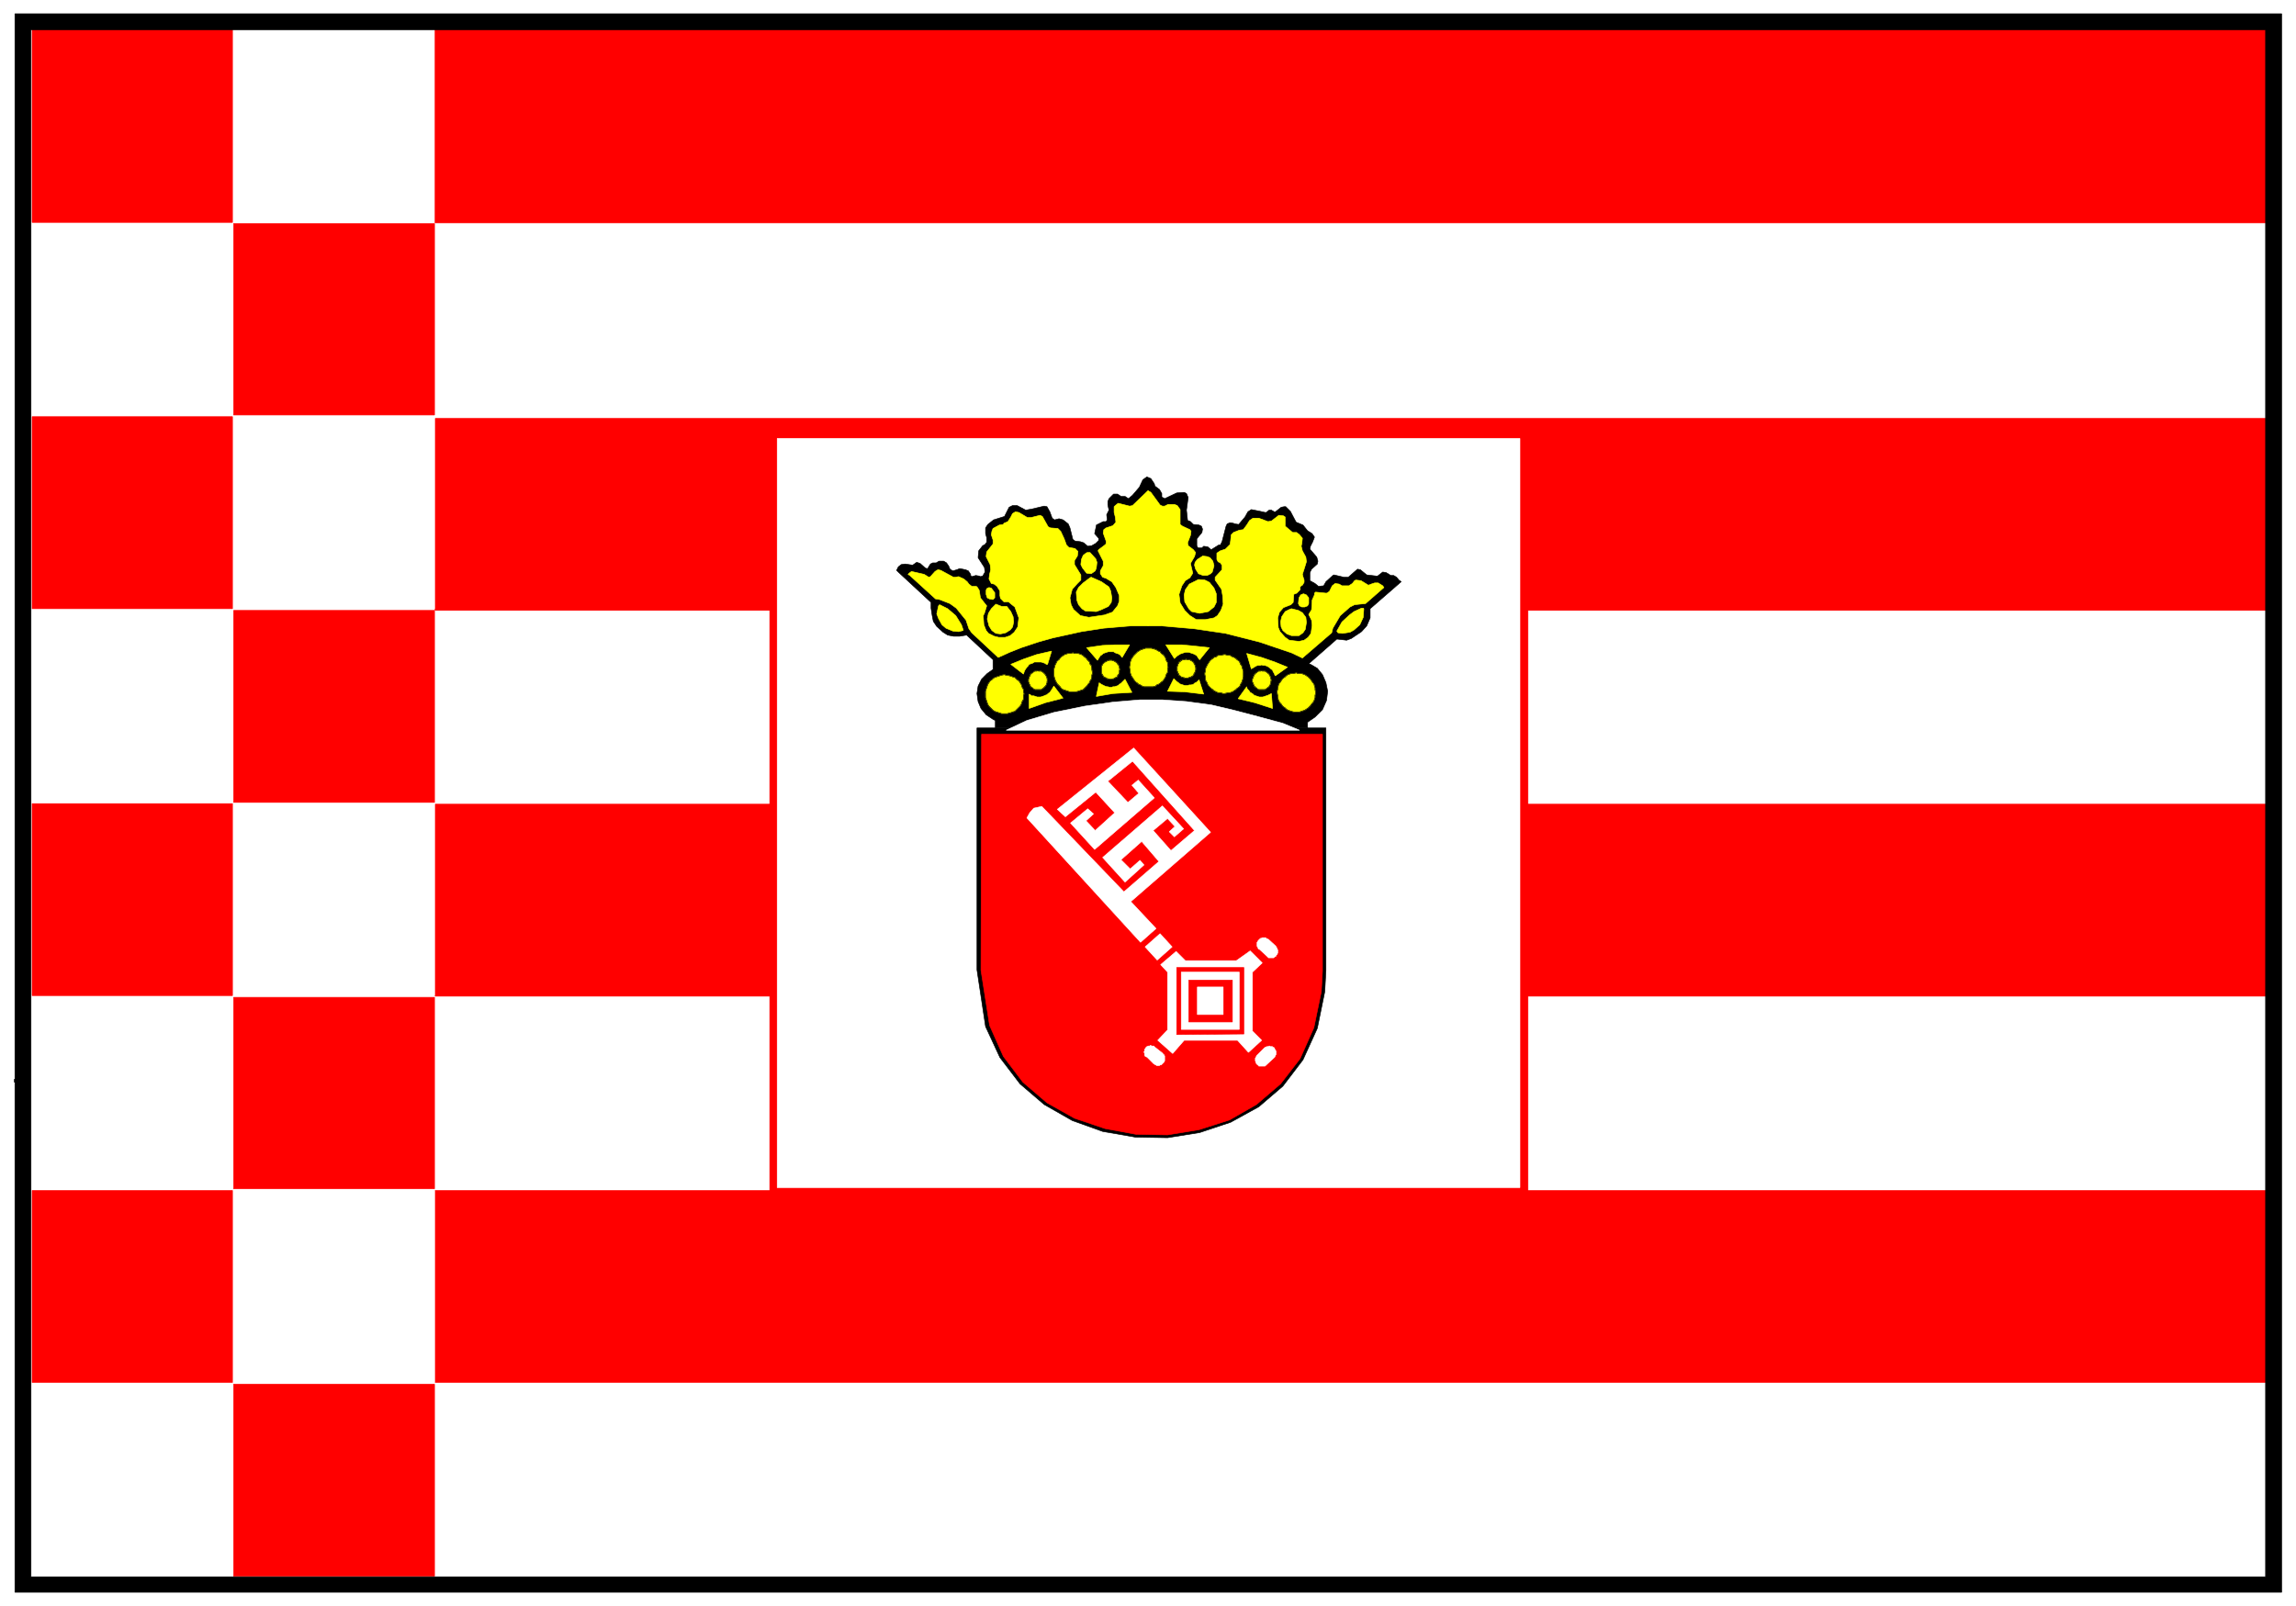
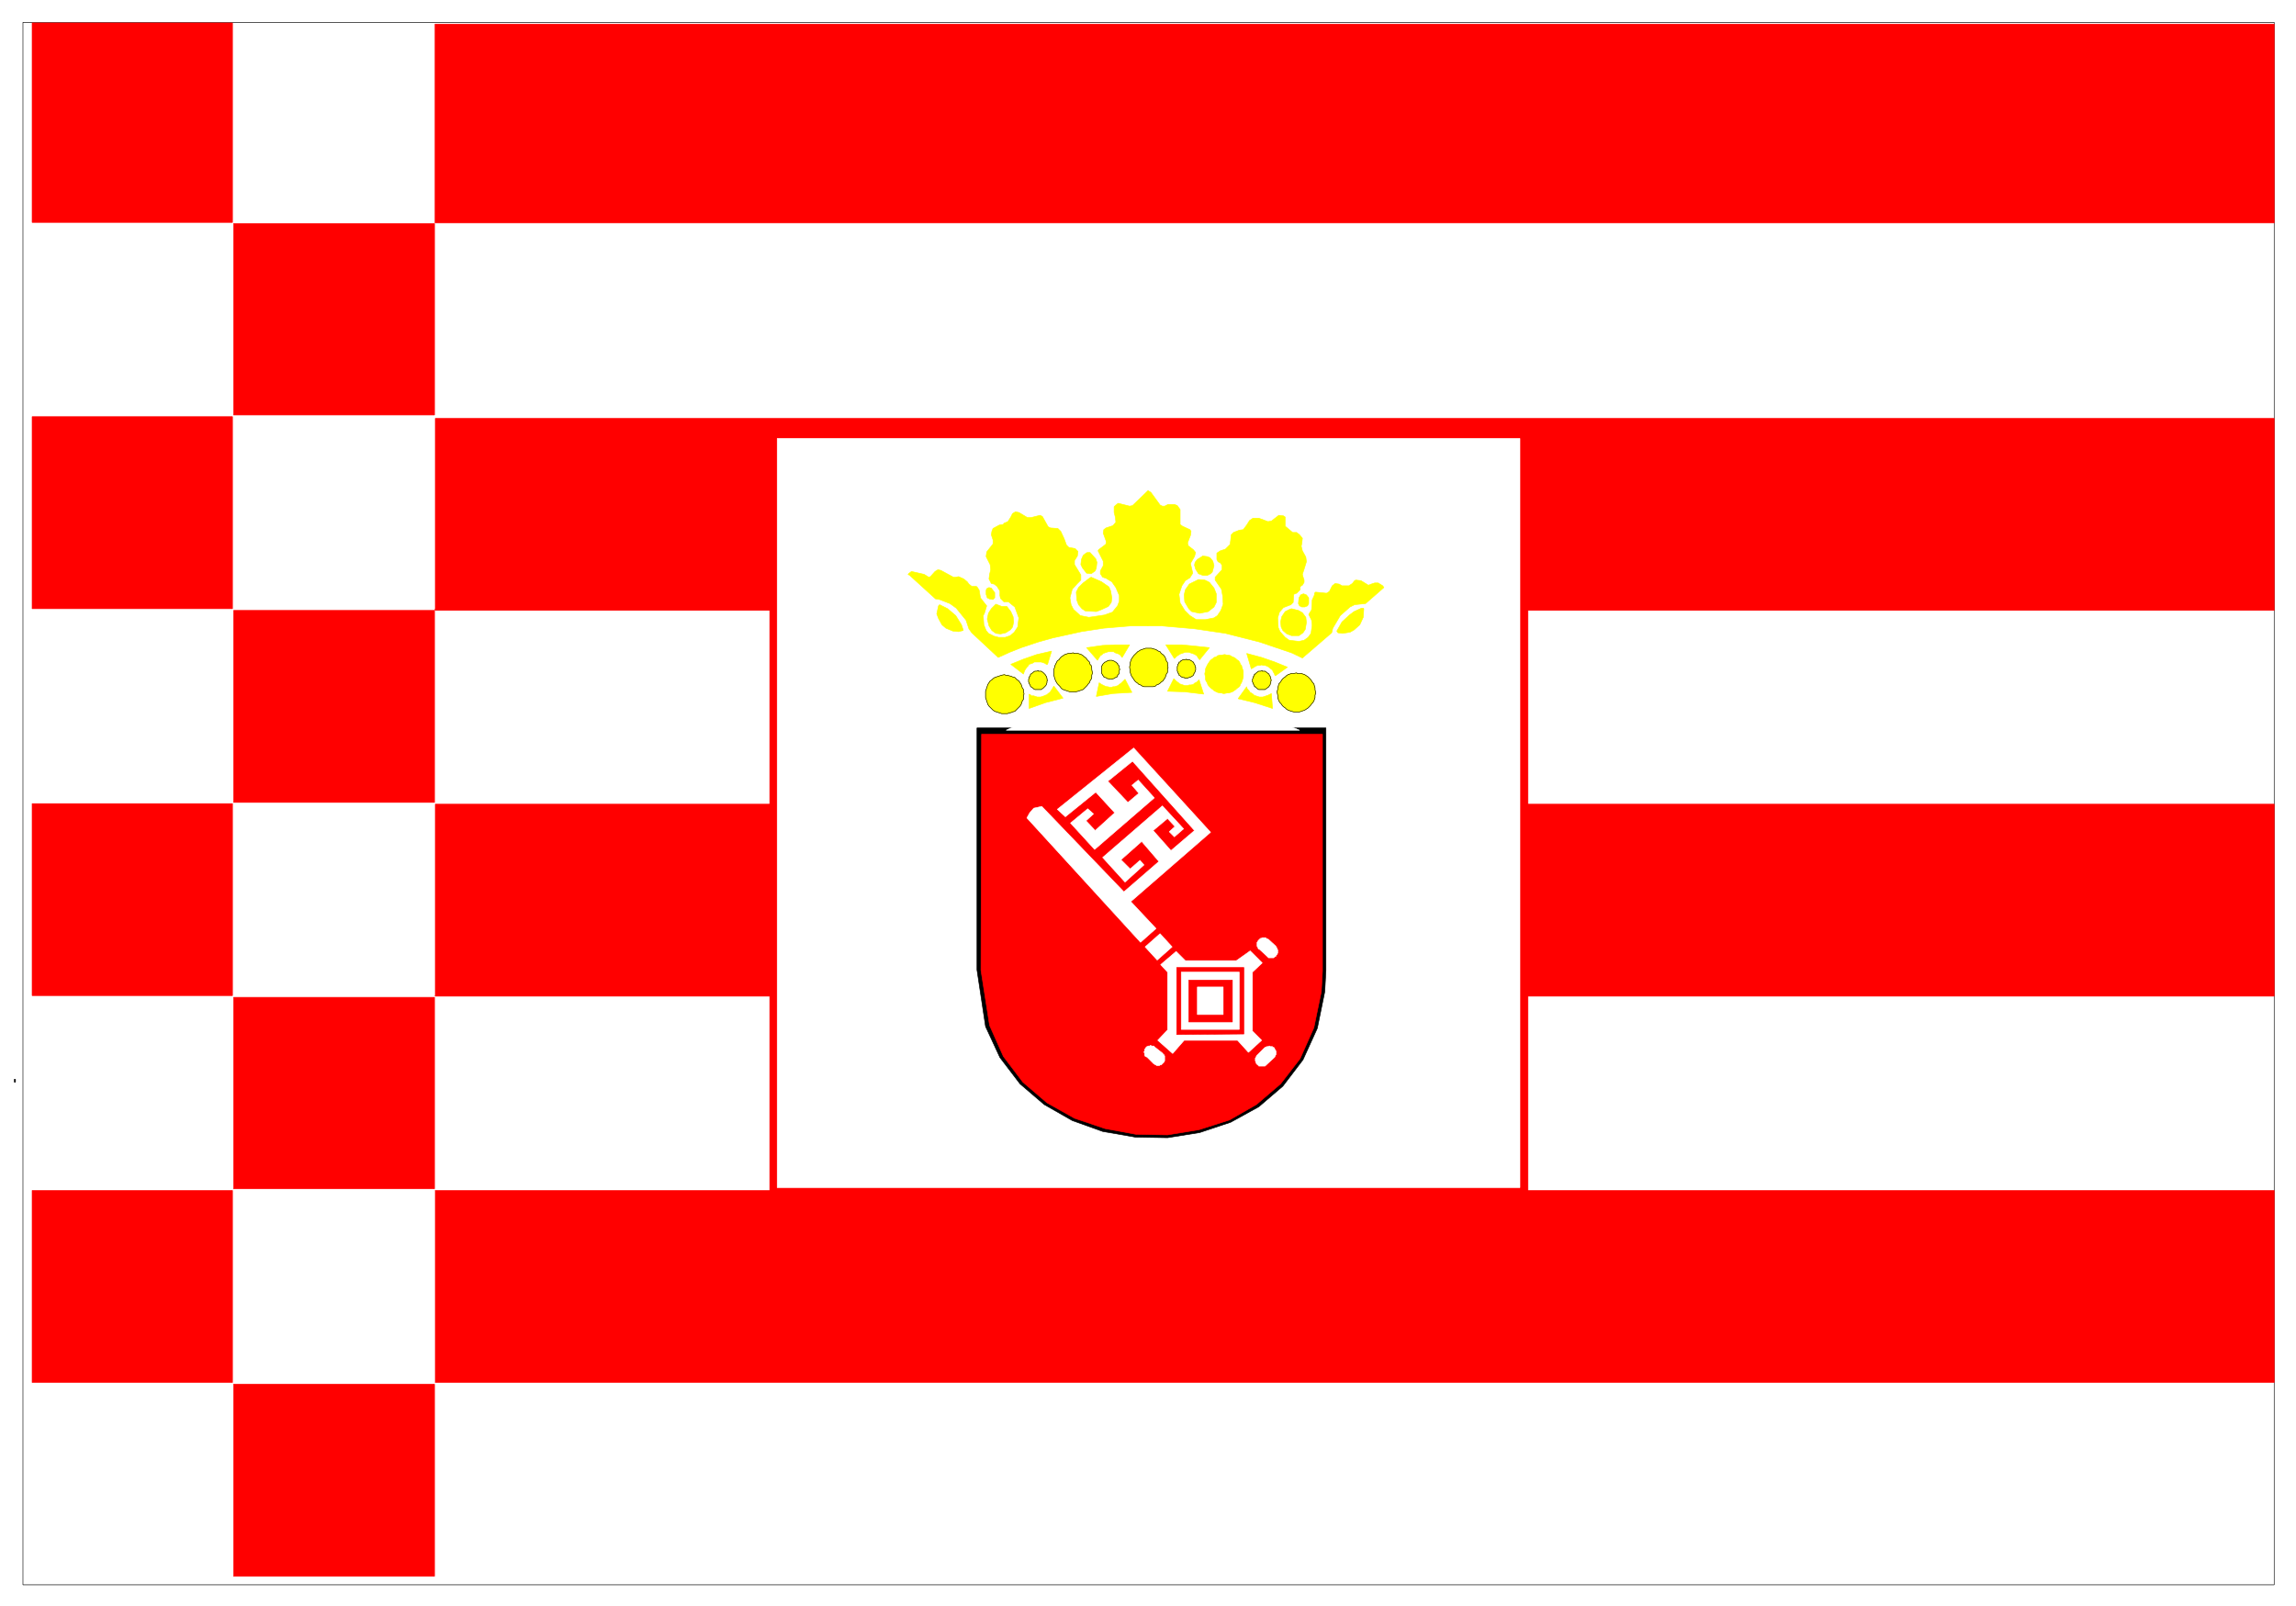
<svg xmlns="http://www.w3.org/2000/svg" width="3996.021" height="2795.651" viewBox="0 0 2997.016 2096.738">
  <rect x="0" y="0" width="2997.016" height="2096.738" fill="#333333" stroke="none" />
  <defs>
    <clipPath id="a">
-       <path d="M0 0h2997.016v2094.727H0Zm0 0" />
-     </clipPath>
+       </clipPath>
  </defs>
  <path style="fill:#fff;fill-opacity:1;fill-rule:nonzero;stroke:none" d="M0 2094.727h2997.016V-2.012H0Zm0 0" transform="translate(0 2.012)" />
  <g clip-path="url(#a)" transform="translate(0 2.012)">
    <path style="fill:#fff;fill-opacity:1;fill-rule:evenodd;stroke:#fff;stroke-width:.19;stroke-linecap:square;stroke-linejoin:bevel;stroke-miterlimit:10;stroke-opacity:1" d="M0 .75h766.5V537H0Zm0 0" transform="matrix(3.91 0 0 -3.91 0 2097.66)" />
  </g>
  <path style="fill:#fff;fill-opacity:1;fill-rule:evenodd;stroke:#fff;stroke-width:.19;stroke-linecap:square;stroke-linejoin:bevel;stroke-miterlimit:10;stroke-opacity:1" d="M7.66 529.54h751.56V7.83H7.66Zm0 0" transform="matrix(3.91 0 0 -3.91 0 2099.672)" />
  <path style="fill:none;stroke:#000;stroke-width:.19;stroke-linecap:square;stroke-linejoin:bevel;stroke-miterlimit:10;stroke-opacity:1" d="M7.66 529.54h751.56V7.83H7.66Zm0 0" transform="matrix(3.91 0 0 -3.91 0 2099.672)" />
  <path style="fill:#000;fill-opacity:1;fill-rule:evenodd;stroke:#000;stroke-width:.19;stroke-linecap:square;stroke-linejoin:bevel;stroke-miterlimit:10;stroke-opacity:1" d="M4.79 175.67h.38v.96h-.38Zm0 0" transform="matrix(3.91 0 0 -3.91 0 2099.672)" />
  <path style="fill:red;fill-opacity:1;fill-rule:evenodd;stroke:red;stroke-width:.19;stroke-linecap:square;stroke-linejoin:bevel;stroke-miterlimit:10;stroke-opacity:1" d="M10.73 529.34h66.88v-66.6H10.73Zm0 0" transform="matrix(3.91 0 0 -3.91 0 2099.672)" />
  <path style="fill:#fff;fill-opacity:1;fill-rule:evenodd;stroke:#fff;stroke-width:.19;stroke-linecap:square;stroke-linejoin:bevel;stroke-miterlimit:10;stroke-opacity:1" d="M10.73 462.36h66.88v-63.92H10.73Zm0 0" transform="matrix(3.91 0 0 -3.91 0 2099.672)" />
  <path style="fill:red;fill-opacity:1;fill-rule:evenodd;stroke:red;stroke-width:.19;stroke-linecap:square;stroke-linejoin:bevel;stroke-miterlimit:10;stroke-opacity:1" d="M10.73 397.87h66.88v-64.12H10.73Zm0 0" transform="matrix(3.91 0 0 -3.91 0 2099.672)" />
  <path style="fill:#fff;fill-opacity:1;fill-rule:evenodd;stroke:#fff;stroke-width:.19;stroke-linecap:square;stroke-linejoin:bevel;stroke-miterlimit:10;stroke-opacity:1" d="M10.73 333.18h66.88v-64.12H10.73Zm0 0" transform="matrix(3.91 0 0 -3.91 0 2099.672)" />
  <path style="fill:red;fill-opacity:1;fill-rule:evenodd;stroke:red;stroke-width:.19;stroke-linecap:square;stroke-linejoin:bevel;stroke-miterlimit:10;stroke-opacity:1" d="M10.73 268.68h66.88v-64.11H10.73Zm0 0" transform="matrix(3.91 0 0 -3.91 0 2099.672)" />
  <path style="fill:#fff;fill-opacity:1;fill-rule:evenodd;stroke:#fff;stroke-width:.19;stroke-linecap:square;stroke-linejoin:bevel;stroke-miterlimit:10;stroke-opacity:1" d="M10.73 203.99h66.88v-63.92H10.73Zm0 0" transform="matrix(3.91 0 0 -3.91 0 2099.672)" />
  <path style="fill:red;fill-opacity:1;fill-rule:evenodd;stroke:red;stroke-width:.19;stroke-linecap:square;stroke-linejoin:bevel;stroke-miterlimit:10;stroke-opacity:1" d="M10.73 139.5h66.88V75.39H10.73Zm0 0" transform="matrix(3.91 0 0 -3.91 0 2099.672)" />
  <path style="fill:#fff;fill-opacity:1;fill-rule:evenodd;stroke:#fff;stroke-width:.19;stroke-linecap:square;stroke-linejoin:bevel;stroke-miterlimit:10;stroke-opacity:1" d="M10.73 74.81h66.88V10.7H10.73Zm67.26 452.05h67.07v-64.12H77.99Zm0 0" transform="matrix(3.91 0 0 -3.91 0 2099.672)" />
  <path style="fill:red;fill-opacity:1;fill-rule:evenodd;stroke:red;stroke-width:.19;stroke-linecap:square;stroke-linejoin:bevel;stroke-miterlimit:10;stroke-opacity:1" d="M145.25 528.96h613.97v-66.41H145.25Zm0-131.67h613.97v-64.11H145.25Zm0-128.8h613.97v-64.11H145.25Zm0-128.99h613.97V75.39H145.25ZM77.99 462.36h67.07v-63.92H77.99Zm0 0" transform="matrix(3.91 0 0 -3.91 0 2099.672)" />
  <path style="fill:#fff;fill-opacity:1;fill-rule:evenodd;stroke:#fff;stroke-width:.19;stroke-linecap:square;stroke-linejoin:bevel;stroke-miterlimit:10;stroke-opacity:1" d="M77.99 397.87h67.07v-64.12H77.99Zm0 0" transform="matrix(3.91 0 0 -3.91 0 2099.672)" />
  <path style="fill:red;fill-opacity:1;fill-rule:evenodd;stroke:red;stroke-width:.19;stroke-linecap:square;stroke-linejoin:bevel;stroke-miterlimit:10;stroke-opacity:1" d="M77.99 333.18h67.07v-64.12H77.99Zm0 0" transform="matrix(3.91 0 0 -3.91 0 2099.672)" />
  <path style="fill:#fff;fill-opacity:1;fill-rule:evenodd;stroke:#fff;stroke-width:.19;stroke-linecap:square;stroke-linejoin:bevel;stroke-miterlimit:10;stroke-opacity:1" d="M77.99 268.68h67.07v-64.11H77.99Zm0 0" transform="matrix(3.91 0 0 -3.91 0 2099.672)" />
  <path style="fill:red;fill-opacity:1;fill-rule:evenodd;stroke:red;stroke-width:.19;stroke-linecap:square;stroke-linejoin:bevel;stroke-miterlimit:10;stroke-opacity:1" d="M77.99 203.99h67.07v-63.92H77.99Zm0 0" transform="matrix(3.91 0 0 -3.91 0 2099.672)" />
  <path style="fill:#fff;fill-opacity:1;fill-rule:evenodd;stroke:#fff;stroke-width:.19;stroke-linecap:square;stroke-linejoin:bevel;stroke-miterlimit:10;stroke-opacity:1" d="M77.99 139.5h67.07V75.39H77.99Zm0 0" transform="matrix(3.91 0 0 -3.91 0 2099.672)" />
  <path style="fill:red;fill-opacity:1;fill-rule:evenodd;stroke:red;stroke-width:.19;stroke-linecap:square;stroke-linejoin:bevel;stroke-miterlimit:10;stroke-opacity:1" d="M77.99 74.81h67.07V10.7H77.99Zm178.98 318.27h253.14V137.97H256.97Zm0 0" transform="matrix(3.91 0 0 -3.91 0 2099.672)" />
  <path style="fill:#fff;fill-opacity:1;fill-rule:evenodd;stroke:#fff;stroke-width:.19;stroke-linecap:square;stroke-linejoin:bevel;stroke-miterlimit:10;stroke-opacity:1" d="M259.46 390.59h247.96V140.46H259.46Zm0 0" transform="matrix(3.91 0 0 -3.91 0 2099.672)" />
  <path style="fill:#000;fill-opacity:1;fill-rule:evenodd;stroke:#000;stroke-width:.19;stroke-linecap:square;stroke-linejoin:bevel;stroke-miterlimit:10;stroke-opacity:1" d="M442.65 293.94v-80.95l-.38-7.08-2.49-12.25-4.79-10.53-6.71-8.8-8.05-6.89-9.39-5.17-10.34-3.44-10.73-1.72-10.74.19-10.92 1.91-10.15 3.64-9.39 5.36-8.05 6.89-6.71 8.8-4.79 10.33-2.87 18.95v80.76zm0 0" transform="matrix(3.91 0 0 -3.91 0 2099.672)" />
  <path style="fill:red;fill-opacity:1;fill-rule:evenodd;stroke:red;stroke-width:.19;stroke-linecap:square;stroke-linejoin:bevel;stroke-miterlimit:10;stroke-opacity:1" d="M441.5 291.84V212.8l-.38-6.89-2.49-12.06-4.6-10.33-6.51-8.42-8.05-6.89-9.01-5.17-10.16-3.25-10.53-1.73-10.54.19-10.35 1.92-10.16 3.44-9.2 5.17-8.04 6.89-6.52 8.61-4.6 10.34-2.87 18.37.19 78.85zm0 0" transform="matrix(3.91 0 0 -3.91 0 2099.672)" />
-   <path style="fill:#000;fill-opacity:1;fill-rule:evenodd;stroke:#000;stroke-width:.19;stroke-linecap:square;stroke-linejoin:bevel;stroke-miterlimit:10;stroke-opacity:1" d="M332.28 293.94v2.49l-.77.39-2.3 1.53-1.72 2.1-.96 2.3-.38 2.68.38 2.49 1.15 2.29 1.91 1.92 1.92 1.34v3.25l-8.81 8.23-2.3-.38h-2.11l-1.92.38-1.53.96-2.11 1.91-1.15 1.72-.38 1.92-.38 2.48v1.92l-10.74 9.95-.76.76.57 1.15.96.77 1.34.19 2.49-.38 1.35.95 1.14-.38 1.73-1.53.57-.19h.2l.95 1.53.77.38h1.15l.96.58h1.53l.96-.58.77-1.15.38-.95.96-.58 1.34.39.96.38 1.91-.38.96-.39.77-1.15v-.38l.38-.38 1.34.38 1.15-.19.39-.19.76.19.77 1.34-.19 1.53-2.11 3.26.19 2.29 1.34 1.72.77.39.57.76v1.53l-.38 1.34v1.92l.77 1.15 1.91 1.53 3.64 1.14.77 1.54.77 1.53 1.15.57h1.53l2.87-1.53 2.11.38 4.03.96.95-.19.96-1.72.77-2.11.77-.57 1.53.38 1.34-.38 1.72-1.34.58-1.34.96-3.83.76-.57 1.73-.2 1.15-.38 1.34-1.15 1.34.19 1.34.77.96.96v.76l-1.34 1.53.57 2.68v.19l2.3 1.15h.96l.38.58-.19 1.72.77 1.53-.38 1.72v1.15l.38.96 1.53 1.53h1.34l1.15-.77h1.34l1.15-.76 1.35 1.15 2.3 2.68 1.15 2.48 1.34.96 1.34-.57 1.15-1.73.19-.76 1.53-1.15.77-1.34v-1.15l.96-.57 4.02 1.91 2.49.19.77-.38.57-1.34-.57-4.21.38-3.45.96-.38.96-.95 1.91-.2.77-.38.38-.96-.19-1.14-1.72-2.11v-2.3l.38-.76h1.34l.58.57 1.34-.19 1.15-.96.96.58 1.53.96h.57l.58 1.14 1.34 5.17.38.77.96.38 1.15-.19.39-.19 1.34-.19 2.1 2.48.96 1.73 1.15.76 2.88-.57 1.72-.39h.38l.96.77h.77l.96-.57h.38l1.92 1.53.96.19h.57l1.53-1.53 1.92-3.64 2.3-.96 1.53-1.91 1.53-.96.77-1.15-.57-1.53-.77-1.53-.19-.95 2.3-2.68.38-1.34-.19-.96-1.92-1.72-.57-1.15v-2.68l1.72-.96 1.15-.95 1.73.19.76 1.34 2.3 2.1.39.19 3.25-.76h1.54l3.06 2.68.96-.19 2.11-1.73 3.26-.38h.38l1.72 1.34 1.15-.19 1.54-.96h.96l.95-.57.96-1.15h.19l.39-.38-10.35-9v-3.06l-1.15-2.68-1.73-1.91-3.44-2.3-1.54-.57-1.53.19-1.73.19-9.39-8.23.58-.19 2.3-1.34 1.72-2.11 1.15-2.68.58-2.87-.38-3.06-1.35-3.06-2.49-2.49-2.49-1.72v-1.92zm0 0" transform="matrix(3.91 0 0 -3.91 0 2099.672)" />
  <path style="fill:#ff0;fill-opacity:1;fill-rule:evenodd;stroke:#ff0;stroke-width:.19;stroke-linecap:square;stroke-linejoin:bevel;stroke-miterlimit:10;stroke-opacity:1" d="M383.25 328.01h-5.75l-9.01-.76-7.47-1.15-9.58-2.11-4.79-1.34-5.75-1.91-3.83-1.53-3.83-1.73-8.82 8.23-.96 1.34-.96 2.87-3.25 4.02-2.11 1.53-3.45 1.34-1.15.2h-.19l-8.82 8.03h-.19l-.19.19.38.39.77.57 4.22-.96 1.53-.95.57.19 1.54 1.72.96.58.95-.2 4.22-2.29h.77l.95.19 1.73-.77 1.15-.95.57-.77.96-.76h1.53l.39-.39.57-.95.39-2.49 2.1-2.68-.76-2.49-.39-.76.2-3.07.76-1.91.77-.96 1.91-.95 1.54-.39h2.11l1.72.58 1.34 1.15 1.15 1.72.38 3.06-1.34 3.64-.96.76-1.14.96h-1.54L334 337.2l-.19.95v1.53l-.96 1.54-.96.76-.95.19-.77 1.53.19 1.53.38 1.54-.19 1.72-.96 1.91-.19.39-.19.38.19 1.53 2.11 2.68v1.34l-.57 1.72.19 1.15.38.96 2.11 1.14 1.34.2.19.38 1.34.57.96 1.53.58 1.15.95.58 1.15-.2 2.88-1.72h1.15l3.06.77.77-.39 1.92-3.44.76-.38 2.49-.19.96-.96 1.15-2.49.77-2.1.77-.77 2.1-.38.96-.96-.19-1.53-.96-1.53v-1.34l2.11-3.45v-1.72l-1.15-1.15-1.72-1.91-.77-2.87.38-2.3.77-1.53 2.3-2.1 2.87-.58 5.18.77 2.68.95 1.72 2.11.58 1.53v1.91l-1.15 2.68-1.34 1.92-1.92 1.15-1.15.38-.38.57-.38.58v.95l.95 1.73v1.53l-1.15 2.29-.57 1.15.19.38 2.3 1.73.19.38v.77l-.96 2.67.19 1.15.77.58 2.3.76.96 1.15-.19 1.72-.39 1.53v1.92l.39.38.96.77 3.83-.96.96.19 5.17 4.98zm0 0v45.17l.96-.58 3.06-4.21.77-.38h.77l1.15.57h2.1l.96-.38.96-1.34v-4.97l.77-.58 2.49-1.15.38-.57-.19-1.34-.96-2.49.19-.96 1.73-1.34.76-.95-.38-1.34-1.34-2.3.77-3.25-.96-1.53-1.53-.96-1.15-1.72-.96-2.87.38-2.87 1.53-2.49 1.73-1.72 2.11-1.34h3.06l2.88.57 1.15.77 1.15 1.72.76 2.1-.19 2.87-.38 2.11-2.11 3.06v.96l2.3 2.49v1.53l-.58.76-.76.39-.39.76v2.11l1.15.76 1.73.58 1.53 1.53.19 1.34.2 1.91.76.77 1.92.76 1.34.19 1.15 1.53.96 1.53 1.15.77h1.91l3.07-1.15 1.15.19 2.49 1.92 1.53-.19.58-.39v-3.06l2.49-2.1h1.34l.96-.77.96-1.15-.19-1.72-.2-.96.39-1.53 1.15-2.1.19-1.53-.77-2.49-.57-1.73.19-.76.38-1.15v-.76l-.57-.96-.39-.19-.38-.39v-.95l-1.15-1.15-.57-.19-.39-.19-.19-2.68-.77-.77-2.49-.96-1.34-1.53-.57-1.91.19-3.25.57-1.34 1.73-1.92 1.34-.95 3.26-.39 1.72.39 1.34.95.96 1.34.38 2.68-.19 1.72-.96 1.92.96 1.53.19 3.25.77 1.73v.57l.38.38 3.65-.38.95.57.96 1.92.96.76 1.34-.19.96-.57h2.3l1.15.76.76.96.39.19 1.72-.19 2.49-1.53.96.38 1.15.38h1.15l1.53-.95.39-.58-6.13-5.36-3.65-.38-1.53-.76-3.26-2.87-2.49-4.21-.38-1.54-9.77-8.42-3.64 1.73-10.73 3.63-11.31 2.87-10.35 1.53-10.92.96zm0 0" transform="matrix(3.91 0 0 -3.91 0 2099.672)" />
  <path style="fill:#ff0;fill-opacity:1;fill-rule:evenodd;stroke:#ff0;stroke-width:.19;stroke-linecap:square;stroke-linejoin:bevel;stroke-miterlimit:10;stroke-opacity:1" d="m383.44 359.01.19-1.53.58-.38 1.91-.38 2.11-1.34 1.15-1.72.77-2.3.19-3.06-.96-3.45-.96-1.91-2.1-1.53-1.92-.77h-2.68l-2.69 1.34-1.53 1.34-1.53 3.45-.19 2.87.76 3.25 1.54 2.3 1.53 1.15 2.11.76.19 1.72.38.58.58.19h.38zm0 0" transform="matrix(3.91 0 0 -3.91 0 2099.672)" />
  <path style="fill:#ff0;fill-opacity:1;fill-rule:evenodd;stroke:#ff0;stroke-width:.19;stroke-linecap:square;stroke-linejoin:bevel;stroke-miterlimit:10;stroke-opacity:1" d="m385.93 353.66 1.15-1.34.77-1.53v-2.11l-.77-2.68-1.15-1.34-2.3-.96-2.1.2-1.35.57-1.53 2.68-.38 1.91.57 2.49.77 1.53 1.34 1.15 1.92.57 1.91-.38zm-36.79-1.92 3.26-4.4.96-3.25-.39-2.87-.95-2.11-3.07-2.49-1.53-.19-2.69.77-1.91 1.34-2.69 3.82-.57 4.02v1.53l1.34 2.11.58 1.53.57.19h1.34l1.53.77 1.15.38 1.73-.19zm76.08-.95 1.15-1.73.57-2.49-.19-3.44-1.34-4.02-.96-1.15-1.73-1.53-2.1-.57-2.88.38-1.91 1.15-1.73 1.72-.76 1.72-.58 3.07.96 3.06 3.06 4.21 1.54 1.15 2.3.57 2.1-.38zm-59.41-.39.39-1.15-.2-1.91-.38-.96-1.34-.95-1.53.19-1.35 1.72-.57 1.15.19 1.72.58 1.34.95.77.39.19h.96zm38.14.39.95-1.15.39-1.53-.58-2.11-.57-.57-1.15-.58h-1.34l-1.54.58-.96 1.53-.38 1.34.19.95.77.96 1.53.96.19.19 1.54-.19zm0 0" transform="matrix(3.91 0 0 -3.91 0 2099.672)" />
  <path style="fill:#ff0;fill-opacity:1;fill-rule:evenodd;stroke:#ff0;stroke-width:.19;stroke-linecap:square;stroke-linejoin:bevel;stroke-miterlimit:10;stroke-opacity:1" d="m348.76 349.25 1.15-1.14.96-2.49.19-1.72-.39-2.68-.95-1.73-1.35-.95h-1.34l-1.34.38-1.15.76-1.53 2.49-.96 2.87.38 2.68.77 1.53 2.11 1.15h.38l1.34-.19zm75.11-.19.96-2.1-.38-2.87-.58-2.11-1.34-1.72-1.72-1.15h-1.73l-1.72.57-1.34 1.54-.39 1.34v2.29l.77 2.49 1.34 1.72 1.92.96.57.19 2.3-.19zm-53.65-8.04.57-1.34.39-2.29-.19-1.53-.96-1.34-2.49-1.15-1.54-.57-3.64.19-1.15.76-1.15 1.34-.57 1.53-.19 2.68.76 1.53 1.54 1.53 2.3 1.73.38.19 3.45-1.53zm33.53 1.54 1.54-1.92.76-1.91v-2.87l-.76-1.53-1.92-1.53-2.87-.58-2.69.58-.95.95-1.35 2.3-.19 2.3.39 1.72 1.34 1.91 2.68 1.34.38.19 2.11-.19zm-71.66-3.45v-1.72l-.58-.58-1.15.2-.77.38-.38 1.15v1.34l.19.57.77.38.77-.19zm104.81-1.72v-1.92l-.38-.76-.96-.38h-.95l-.77.38-.38.76.19 1.92.57.96.39.19.57.19.96-.38zm-100.79-2.87 1.34-1.72.77-1.73.19-1.72-.38-1.72-.77-.96-1.53-.96-1.73-.38-1.53.19-1.34.96-.96 1.53-.58 2.3.39 1.91.96 1.53 1.53 1.53 1.92-.76zm-17.05-3.06 1.91-3.07.58-1.72v-.19l-1.54-.38-1.91.19-2.3.96-1.34 1.14-1.15 2.11-.58 1.53.58 2.68.38.38 2.68-1.34zm136.24 2.29-.19-2.87-1.15-2.49-1.92-1.72-1.34-.76-2.49-.39-1.53.19-.39.58 1.73 3.06 2.49 2.3 1.53 1.15 2.49 1.14h.58zm-20.5-1.34 1.15-1.53.19-1.72-.38-2.3-.77-1.15-1.34-.95h-2.49l-1.54.57-1.34 1.15-.57 1.15-.19 1.72.38 1.72 1.15 1.73 1.53.76.58.19 2.3-.57zm-9.2-16.46 4.21-1.72-4.02-2.87-.19.19-.19.58-.39.57-.19.57-.57.39-.39.38-.57.38-.38.19-.58.2h-.57l-.58.19-.57-.19h-.77l-.57-.2-.58-.38-.96-.57-1.53 5.16 4.98-1.34zm-27.02 5.36 5.17-.57-3.25-4.02-.2.19-.38.57-.38.58-.58.38-.38.19-.57.19-.58.2-.57.19h-1.15l-.58-.19-.57-.2-.58-.19-.57-.38-.58-.38-.77-.77-2.87 4.59h5.37zm-26.44.38h4.98l-2.49-4.21-.19.2-.39.57-.57.38-.58.19-.57.2-.58.38h-1.72l-.58-.19-.57-.19-.58-.2-.38-.38-.57-.38-.39-.58-.57-.95-3.64 4.21 5.36.76zm-26.07-3.25 4.99 1.15-1.34-4.4h-.39l-.57.38-.58.19-.57.19h-2.3l-.58-.38-.57-.19-.58-.19-.38-.58-.38-.38-.39-.57-.38-.58-.38-1.15-4.22 3.26 4.22 1.72zm78.38-13.01.38-4.98-5.94 1.92-5.55 1.34 2.87 4.01v-.38l.38-.57.39-.39.38-.57.38-.19.58-.38.38-.39.58-.19.57-.19.58-.19h1.14l.58.19.57.19.58.19zm-24.15 4.59 1.54-4.78-6.33.76-5.74.19 2.1 4.21.19-.19.39-.38.38-.38.58-.39.38-.38.57-.19.58-.19.57-.19h.96l.58.19h.57l.77.19.38.38.77.39zm-24.72.19 2.3-4.4-6.32-.38-5.56-.96.96 4.59.19-.19.58-.38.38-.19.77-.38.57-.2h.39l.57-.19h.77l.38.19h.58l.57.2.58.19.38.38.57.38.58.58zm-23.76-2.29 3.07-4.02-5.94-1.53-5.37-1.92v4.79l.39-.2.38-.38h.77l.57-.19.58-.19h1.15l.57.19.58.19.38.19.57.19.39.39.57.38.39.57.38.58zm0 0" transform="matrix(3.91 0 0 -3.91 0 2099.672)" />
  <path style="fill:#fff;fill-opacity:1;fill-rule:evenodd;stroke:#fff;stroke-width:.19;stroke-linecap:square;stroke-linejoin:bevel;stroke-miterlimit:10;stroke-opacity:1" d="m396.09 302.75 8.43-1.15 7.28-1.72 8.05-2.11 8.43-2.29 5.56-2.3h-97.92l6.9 3.25 9 2.68 10.35 2.11 9.39 1.34 9.01.76h7.47zm0 0" transform="matrix(3.91 0 0 -3.91 0 2099.672)" />
  <path style="fill:#ff0;fill-opacity:1;fill-rule:evenodd;stroke:#ff0;stroke-width:.19;stroke-linecap:square;stroke-linejoin:bevel;stroke-miterlimit:10;stroke-opacity:1" d="M346.65 313.08v-.19h.96l.19-.19.38-.19.19-.19.2-.19.19-.2.19-.19.19-.38.19-.19v-.19l.19-.39v-.38l.2-.38-.2-.19v-.58l-.19-.38v-.19l-.19-.38-.19-.19-.19-.2-.19-.19-.2-.19-.19-.19-.38-.19-.19-.19h-2.11l-.38.19-.2.19-.19.19-.38.19-.19.19-.19.2v.19l-.19.38-.2.19v.38l-.19.2v.95l.19.38v.39l.2.19.19.19v.38l.19.19.19.2.38.19.19.19.2.19.38.19h.57zm0 0" transform="matrix(3.91 0 0 -3.91 0 2099.672)" />
  <path style="fill:none;stroke:#000;stroke-width:.19;stroke-linecap:square;stroke-linejoin:bevel;stroke-miterlimit:10;stroke-opacity:1" d="M346.65 313.08v-.19h.96l.19-.19.38-.19.19-.19.2-.19.19-.2.19-.19.19-.38.19-.19v-.19l.19-.39v-.38l.2-.38-.2-.19v-.58l-.19-.38v-.19l-.19-.38-.19-.19-.19-.2-.19-.19-.2-.19-.19-.19-.38-.19-.19-.19h-2.11l-.38.19-.2.19-.19.19-.38.19-.19.19-.19.2v.19l-.19.38-.2.19v.38l-.19.2v.95l.19.38v.39l.2.19.19.19v.38l.19.19.19.2.38.19.19.19.2.19.38.19h.57zm0 0" transform="matrix(3.91 0 0 -3.91 0 2099.672)" />
  <path style="fill:#ff0;fill-opacity:1;fill-rule:evenodd;stroke:#ff0;stroke-width:.19;stroke-linecap:square;stroke-linejoin:bevel;stroke-miterlimit:10;stroke-opacity:1" d="M370.79 316.53h.39l.38-.19h.19l.39-.2.19-.19h.19l.38-.38h.19v-.38l.2-.19.19-.19.19-.39v-.57l.19-.38-.19-.2v-.95l-.19-.39-.19-.19-.2-.19v-.38l-.19-.19-.38-.19h-.19l-.19-.2-.39-.19h-.19l-.38-.19h-.96l-.19.19h-.39l-.19.19-.38.2h-.19l-.39.19v.19l-.38.38v.19l-.19.19-.19.39v2.1l.19.39.19.19v.19l.38.38.39.38h.19l.38.19.19.2h.39l.19.19zm0 0" transform="matrix(3.91 0 0 -3.91 0 2099.672)" />
  <path style="fill:none;stroke:#000;stroke-width:.19;stroke-linecap:square;stroke-linejoin:bevel;stroke-miterlimit:10;stroke-opacity:1" d="M370.79 316.53h.39l.38-.19h.19l.39-.2.19-.19h.19l.38-.38h.19v-.38l.2-.19.19-.19.19-.39v-.57l.19-.38-.19-.2v-.95l-.19-.39-.19-.19-.2-.19v-.38l-.19-.19-.38-.19h-.19l-.19-.2-.39-.19h-.19l-.38-.19h-.96l-.19.19h-.39l-.19.19-.38.2h-.19l-.39.19v.19l-.38.38v.19l-.19.19-.19.39v2.1l.19.39.19.19v.19l.38.38.39.38h.19l.38.19.19.2h.39l.19.19zm0 0" transform="matrix(3.91 0 0 -3.91 0 2099.672)" />
  <path style="fill:#ff0;fill-opacity:1;fill-rule:evenodd;stroke:#ff0;stroke-width:.19;stroke-linecap:square;stroke-linejoin:bevel;stroke-miterlimit:10;stroke-opacity:1" d="M396.09 316.91v-.19h.96l.38-.19.19-.19h.19l.39-.39h.19l.19-.38v-.19l.19-.19.19-.38v-.39l.19-.19v-.96l-.19-.38v-.19l-.19-.38-.19-.19v-.2l-.19-.38-.19-.19-.39-.19-.19-.19h-.19l-.38-.19h-.19l-.39-.2h-.96l-.19.2h-.38l-.38.19h-.2l-.19.19-.19.19-.38.19v.38l-.19.2-.2.19v.38l-.19.19v1.53l.19.39v.38l.2.19.19.19v.38h.38l.19.39h.19l.2.19.38.19h.57zm0 0" transform="matrix(3.91 0 0 -3.91 0 2099.672)" />
  <path style="fill:none;stroke:#000;stroke-width:.19;stroke-linecap:square;stroke-linejoin:bevel;stroke-miterlimit:10;stroke-opacity:1" d="M396.09 316.91v-.19h.96l.38-.19.19-.19h.19l.39-.39h.19l.19-.38v-.19l.19-.19.19-.38v-.39l.19-.19v-.96l-.19-.38v-.19l-.19-.38-.19-.19v-.2l-.19-.38-.19-.19-.39-.19-.19-.19h-.19l-.38-.19h-.19l-.39-.2h-.96l-.19.2h-.38l-.38.19h-.2l-.19.19-.19.19-.38.19v.38l-.19.2-.2.19v.38l-.19.19v1.53l.19.39v.38l.2.19.19.19v.38h.38l.19.39h.19l.2.19.38.19h.57zm0 0" transform="matrix(3.91 0 0 -3.91 0 2099.672)" />
  <path style="fill:#ff0;fill-opacity:1;fill-rule:evenodd;stroke:#ff0;stroke-width:.19;stroke-linecap:square;stroke-linejoin:bevel;stroke-miterlimit:10;stroke-opacity:1" d="M421.38 313.08v-.19h.96l.19-.19.39-.19.38-.38.38-.2v-.19l.19-.38.2-.19v-.19l.19-.39v-.38l.19-.38-.19-.19v-.58l-.19-.38v-.19l-.2-.38-.19-.19v-.2l-.38-.19-.38-.38-.39-.19-.19-.19h-2.11l-.38.19-.38.38-.39.19v.19l-.38.2v.19l-.19.38-.19.19v.38l-.19.2v.95l.19.38v.39l.38.38v.38l.38.19v.2l.39.19.38.38.38.19h.58zm0 0" transform="matrix(3.91 0 0 -3.91 0 2099.672)" />
  <path style="fill:none;stroke:#000;stroke-width:.19;stroke-linecap:square;stroke-linejoin:bevel;stroke-miterlimit:10;stroke-opacity:1" d="M421.38 313.08v-.19h.96l.19-.19.39-.19.38-.38.38-.2v-.19l.19-.38.2-.19v-.19l.19-.39v-.38l.19-.38-.19-.19v-.58l-.19-.38v-.19l-.2-.38-.19-.19v-.2l-.38-.19-.38-.38-.39-.19-.19-.19h-2.11l-.38.19-.38.38-.39.19v.19l-.38.2v.19l-.19.38-.19.19v.38l-.19.2v.95l.19.38v.39l.38.38v.38l.38.19v.2l.39.19.38.38.38.19h.58zm0 0" transform="matrix(3.91 0 0 -3.91 0 2099.672)" />
  <path style="fill:#ff0;fill-opacity:1;fill-rule:evenodd;stroke:#ff0;stroke-width:.19;stroke-linecap:square;stroke-linejoin:bevel;stroke-miterlimit:10;stroke-opacity:1" d="m358.34 319.02.19-.2h1.34l.58-.19.57-.19.58-.38.38-.38.57-.39.39-.57.38-.38.38-.39.2-.76.38-.38.19-.77v-.57l.19-.96v-.38l-.19-.58v-.76l-.19-.58-.38-.57-.2-.58-.38-.38-.38-.57-.39-.39-.57-.57-.38-.38-.58-.19-.57-.2-.58-.19-.76-.19h-1.92l-.58.19-.57.19-.58.2-.57.19-.58.38-.38.57-.38.39-.58.57-.19.38-.38.58-.19.57-.19.58-.2.76v1.92l.2.57.19.77.19.38.38.76.19.39.58.38.38.57.38.39.58.38.57.38.58.19.57.19h.58zm0 0" transform="matrix(3.91 0 0 -3.91 0 2099.672)" />
  <path style="fill:none;stroke:#000;stroke-width:.19;stroke-linecap:square;stroke-linejoin:bevel;stroke-miterlimit:10;stroke-opacity:1" d="m358.34 319.02.19-.2h1.34l.58-.19.57-.19.58-.38.38-.38.57-.39.39-.57.38-.38.38-.39.2-.76.38-.38.19-.77v-.57l.19-.96v-.38l-.19-.58v-.76l-.19-.58-.38-.57-.2-.58-.38-.38-.38-.57-.39-.39-.57-.57-.38-.38-.58-.19-.57-.2-.58-.19-.76-.19h-1.92l-.58.19-.57.19-.58.2-.57.19-.58.38-.38.57-.38.39-.58.57-.19.38-.38.58-.19.57-.19.58-.2.76v1.92l.2.57.19.77.19.38.38.76.19.39.58.38.38.57.38.39.58.38.57.38.58.19.57.19h.58zm0 0" transform="matrix(3.91 0 0 -3.91 0 2099.672)" />
  <path style="fill:#ff0;fill-opacity:1;fill-rule:evenodd;stroke:#ff0;stroke-width:.19;stroke-linecap:square;stroke-linejoin:bevel;stroke-miterlimit:10;stroke-opacity:1" d="M383.44 320.55h.96l.57-.19.77-.2.38-.19.58-.38.57-.19.39-.58.57-.38.39-.38.38-.58.19-.57.19-.57.39-.58v-.57l.19-1.15-.19-.19v-1.34l-.39-.58-.19-.57-.19-.57-.38-.58-.39-.57-.57-.38-.39-.39-.57-.38-.58-.19-.38-.38-.77-.2h-3.06l-.58.2-.57.38-.58.19-.38.38-.57.39-.39.38-.38.57-.38.58-.39.57-.19.57-.19.58v.57l-.19.96v.38l.19.77v.57l.19.58.19.57.39.57.38.58.38.38.39.38.57.58.38.19.58.38.57.19.58.2.57.19zm0 0" transform="matrix(3.91 0 0 -3.91 0 2099.672)" />
  <path style="fill:none;stroke:#000;stroke-width:.19;stroke-linecap:square;stroke-linejoin:bevel;stroke-miterlimit:10;stroke-opacity:1" d="M383.44 320.55h.96l.57-.19.77-.2.38-.19.58-.38.57-.19.39-.58.57-.38.39-.38.38-.58.19-.57.19-.57.39-.58v-.57l.19-1.15-.19-.19v-1.34l-.39-.58-.19-.57-.19-.57-.38-.58-.39-.57-.57-.38-.39-.39-.57-.38-.58-.19-.38-.38-.77-.2h-3.06l-.58.2-.57.38-.58.19-.38.38-.57.39-.39.38-.38.57-.38.58-.39.57-.19.57-.19.58v.57l-.19.96v.38l.19.77v.57l.19.58.19.57.39.57.38.58.38.38.39.38.57.58.38.19.58.38.57.19.58.2.57.19zm0 0" transform="matrix(3.91 0 0 -3.91 0 2099.672)" />
  <path style="fill:#ff0;fill-opacity:1;fill-rule:evenodd;stroke:#ff0;stroke-width:.19;stroke-linecap:square;stroke-linejoin:bevel;stroke-miterlimit:10;stroke-opacity:1" d="M408.74 318.44h.19l.76-.19h.58l.57-.19.58-.38.57-.2.58-.38.38-.38.58-.38.38-.58.19-.57.38-.38.2-.77.19-.57.19-.58v-1.91l-.19-.77-.19-.57-.2-.58-.38-.57-.19-.57-.38-.39-.58-.38-.38-.38-.58-.39-.57-.38-.58-.19-.57-.19h-.58l-.95-.19h-.39l-.57.19h-.58l-.76.19-.39.19-.76.38-.39.39-.57.38-.77.77-.38.57-.19.57-.39.58-.19.57v.77l-.19.95v.2l.19.76v.58l.19.57.39.77.19.38.38.57.39.58.38.38.57.38.39.38.76.2.39.38.76.19h.58zm0 0" transform="matrix(3.91 0 0 -3.91 0 2099.672)" />
-   <path style="fill:none;stroke:#000;stroke-width:.19;stroke-linecap:square;stroke-linejoin:bevel;stroke-miterlimit:10;stroke-opacity:1" d="M408.74 318.44h.19l.76-.19h.58l.57-.19.58-.38.57-.2.58-.38.38-.38.58-.38.38-.58.19-.57.38-.38.2-.77.19-.57.19-.58v-1.91l-.19-.77-.19-.57-.2-.58-.38-.57-.19-.57-.38-.39-.58-.38-.38-.38-.58-.39-.57-.38-.58-.19-.57-.19h-.58l-.95-.19h-.39l-.57.19h-.58l-.76.19-.39.19-.76.38-.39.39-.57.38-.77.77-.38.57-.19.57-.39.58-.19.57v.77l-.19.95v.2l.19.76v.58l.19.57.39.77.19.38.38.57.39.58.38.38.57.38.39.38.76.2.39.38.76.19h.58zm0 0" transform="matrix(3.91 0 0 -3.91 0 2099.672)" />
  <path style="fill:#ff0;fill-opacity:1;fill-rule:evenodd;stroke:#ff0;stroke-width:.19;stroke-linecap:square;stroke-linejoin:bevel;stroke-miterlimit:10;stroke-opacity:1" d="m432.88 312.32.19-.19h1.34l.58-.2.57-.19.58-.38.57-.38.77-.77.38-.57.39-.58.38-.38.19-.76.19-.58v-.57l.19-.96v-.38l-.19-.58v-.76l-.19-.58-.19-.57-.38-.57-.39-.39-.38-.57-.38-.38-.39-.39-.57-.38-.58-.38-.57-.19-.58-.2-.57-.19h-1.92l-.76.19-.58.2-.57.19-.58.38-.38.38-.58.39-.38.38-.38.57-.39.39-.38.57-.19.57-.19.58v.76l-.19.96v.38l.19.58v.57l.19.58.19.76.38.38.39.58.38.57.38.38.58.39.38.38.58.38.57.19.58.2h.76zm0 0" transform="matrix(3.91 0 0 -3.91 0 2099.672)" />
  <path style="fill:none;stroke:#000;stroke-width:.19;stroke-linecap:square;stroke-linejoin:bevel;stroke-miterlimit:10;stroke-opacity:1" d="m432.88 312.32.19-.19h1.34l.58-.2.57-.19.58-.38.57-.38.77-.77.38-.57.39-.58.38-.38.19-.76.19-.58v-.57l.19-.96v-.38l-.19-.58v-.76l-.19-.58-.19-.57-.38-.57-.39-.39-.38-.57-.38-.38-.39-.39-.57-.38-.58-.38-.57-.19-.58-.2-.57-.19h-1.92l-.76.19-.58.2-.57.19-.58.38-.38.38-.58.39-.38.38-.38.57-.39.39-.38.57-.19.57-.19.58v.76l-.19.96v.38l.19.58v.57l.19.58.19.76.38.38.39.58.38.57.38.38.58.39.38.38.58.38.57.19.58.2h.76zm0 0" transform="matrix(3.91 0 0 -3.91 0 2099.672)" />
  <path style="fill:#ff0;fill-opacity:1;fill-rule:evenodd;stroke:#ff0;stroke-width:.19;stroke-linecap:square;stroke-linejoin:bevel;stroke-miterlimit:10;stroke-opacity:1" d="m335.34 311.74.39-.19h.57l.58-.19.76-.19.39-.19.76-.19.39-.39.38-.38.57-.38.39-.58.38-.57.19-.57.19-.58.39-.57v-.58l.19-.95-.19-.39v-1.34l-.39-.57-.19-.57-.19-.58-.38-.57-1.34-1.34-.39-.39-.76-.19-.39-.19-.76-.19-.58-.19h-1.91l-.58.19-.57.19-.58.19-.57.19-.58.39-.38.38-.58.57-.38.39-.38.57-.2.58-.19.57-.19.57-.19.58v2.1l.19.58.19.57.19.58.2.57.38.57.38.58.58.38.38.38.58.39.57.19.58.19.57.19.58.19zm0 0" transform="matrix(3.91 0 0 -3.91 0 2099.672)" />
  <path style="fill:none;stroke:#000;stroke-width:.19;stroke-linecap:square;stroke-linejoin:bevel;stroke-miterlimit:10;stroke-opacity:1" d="m335.34 311.74.39-.19h.57l.58-.19.76-.19.39-.19.76-.19.39-.39.38-.38.57-.38.39-.58.38-.57.19-.57.19-.58.39-.57v-.58l.19-.95-.19-.39v-1.34l-.39-.57-.19-.57-.19-.58-.38-.57-1.34-1.34-.39-.39-.76-.19-.39-.19-.76-.19-.58-.19h-1.91l-.58.19-.57.19-.58.19-.57.19-.58.39-.38.38-.58.57-.38.39-.38.57-.2.58-.19.57-.19.57-.19.58v2.1l.19.58.19.57.19.58.2.57.38.57.38.58.58.38.38.38.58.39.57.19.58.19.57.19.58.19zm0 0" transform="matrix(3.91 0 0 -3.91 0 2099.672)" />
  <path style="fill:#fff;fill-opacity:1;fill-rule:evenodd;stroke:#fff;stroke-width:.19;stroke-linecap:square;stroke-linejoin:bevel;stroke-miterlimit:10;stroke-opacity:1" d="m377.5 235.96 8.43-9-5.17-4.59-37.94 41.53.96 1.72 1.34 1.53 1.72.38.96.2 27.4-28.52 11.69 10.14-5.75 6.7-6.9-6.12 3.07-3.07 3.26 2.88 1.34-1.54-6.33-5.74-7.47 8.23 19.93 17.23 7.09-7.66-3.07-2.68-1.72 1.72 1.92 1.73-2.49 2.68-4.8-4.02 5.94-6.7 7.86 6.7-20.69 23.15-8.24-6.69 6.7-7.09 3.64 3.07-2.3 2.68 2.11 1.72 5.37-5.93-19.93-17.23-8.05 8.81 5.75 4.78 1.92-1.72-2.5-2.3 3.07-3.25 6.52 5.93-6.33 6.89-10.15-8.23-2.69 2.49 25.49 20.48 25.68-28.14zm13.8-15.12-4.98-4.41-4.03 4.41 4.98 4.4zm4.41-4.6h17.05l4.6 3.26 4.02-4.02-3.25-3.06V192.7l3.06-3.06-4.41-4.02-3.64 4.02h-17.82l-3.83-4.4-4.98 4.4 3.26 3.45v19.33l-2.3 2.48 5.17 4.41zm0 0" transform="matrix(3.91 0 0 -3.91 0 2099.672)" />
  <path style="fill:red;fill-opacity:1;fill-rule:evenodd;stroke:red;stroke-width:.19;stroke-linecap:square;stroke-linejoin:bevel;stroke-miterlimit:10;stroke-opacity:1" d="M415.25 213.95v-22.2l-22.42-.19v22.39zm0 0" transform="matrix(3.91 0 0 -3.91 0 2099.672)" />
  <path style="fill:#fff;fill-opacity:1;fill-rule:evenodd;stroke:#fff;stroke-width:.19;stroke-linecap:square;stroke-linejoin:bevel;stroke-miterlimit:10;stroke-opacity:1" d="M413.72 193.28h-19.36v19.14h19.36zm0 0" transform="matrix(3.91 0 0 -3.91 0 2099.672)" />
  <path style="fill:red;fill-opacity:1;fill-rule:evenodd;stroke:red;stroke-width:.19;stroke-linecap:square;stroke-linejoin:bevel;stroke-miterlimit:10;stroke-opacity:1" d="M411.42 209.74v-13.97h-14.56v13.97zm0 0" transform="matrix(3.91 0 0 -3.91 0 2099.672)" />
  <path style="fill:#fff;fill-opacity:1;fill-rule:evenodd;stroke:#fff;stroke-width:.19;stroke-linecap:square;stroke-linejoin:bevel;stroke-miterlimit:10;stroke-opacity:1" d="M408.35 198.25h-8.62v9.19h8.62zm15.14 25.07 2.49-2.29v-.19l.19-.19.2-.39v-.19l.19-.19v-1.15l-.19-.19v-.19l-.2-.19-.19-.19v-.2l-.19-.19h-.19l-.19-.19-.19-.19h-1.73l-.19.19-.38.38-2.49 2.3h-.2l-.19.19v.19l-.19.2v.19l-.19.19v1.34l.19.19.19.38.19.19.2.19.19.2h.19v.19h.38l.19.19h1.15l.19-.19.2-.19h.19zm-3.64-38.46 2.3 2.29h.19v.19h.19l.39.2h.57l.19.19h.19l.2-.19h.76v-.2h.19l.39-.19v-.19l.19-.19v-.38h.19l.19-.39v-1.14l-.19-.19v-.2l-.19-.19v-.19l-.19-.19-2.49-2.3-.2-.19-.19-.19h-.19v-.19h-2.11v.19l-.38.19-.19.19v.19h-.19l-.19.39v.19l-.2.38v.96l.2.19v.19l.19.19v.19zm-34.68-3.07-2.3 2.3h-.19l-.2.19h-.19v.19l-.19.2v.76l-.19.19v.19l.19.19v.58l.19.19.19.38.2.19.19.2h.19l.19.19h.57l.2.19h.19l.19-.19h.77l.19-.19.19-.2 2.68-2.1v-.19l.19-.19h.2v-.39h.19v-1.72l-.19-.19v-.19l-.2-.19-.19-.19-.19-.2-.19-.19h-.19v-.19h-.39l-.19-.19h-.96l-.19.19h-.19l-.19.19zm0 0" transform="matrix(3.91 0 0 -3.91 0 2099.672)" />
-   <path style="fill:#000;fill-opacity:1;fill-rule:evenodd;stroke:#000;stroke-width:.19;stroke-linecap:square;stroke-linejoin:bevel;stroke-miterlimit:10;stroke-opacity:1" d="M10.35 527.05h745.99V10.51H10.35v516.54l-.39 5.36H4.98V5.34h756.73v527.07H9.96Zm0 0" transform="matrix(3.91 0 0 -3.91 0 2099.672)" />
</svg>